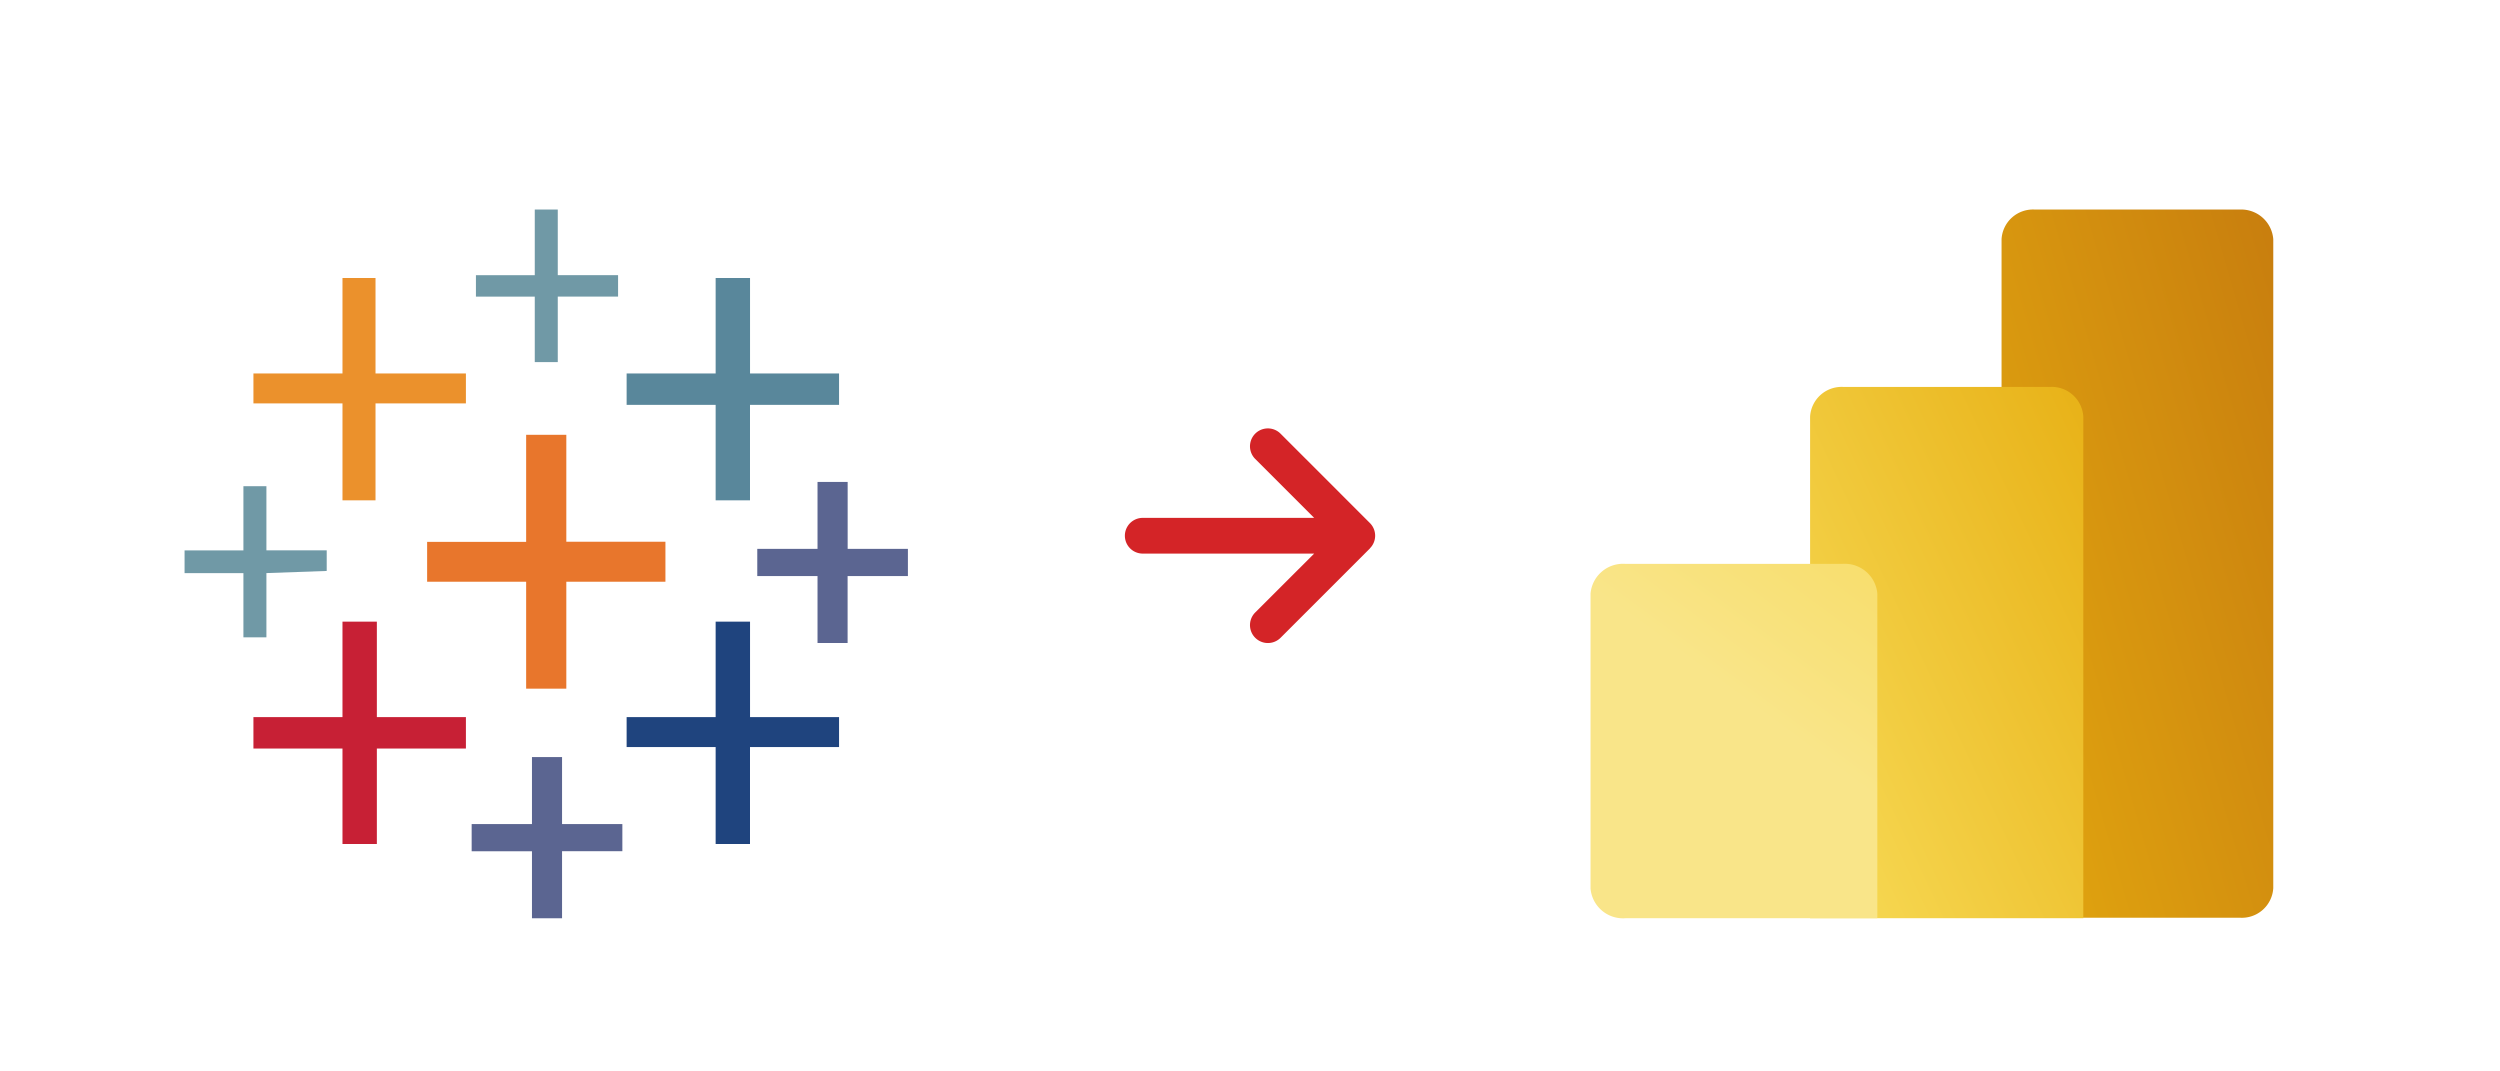
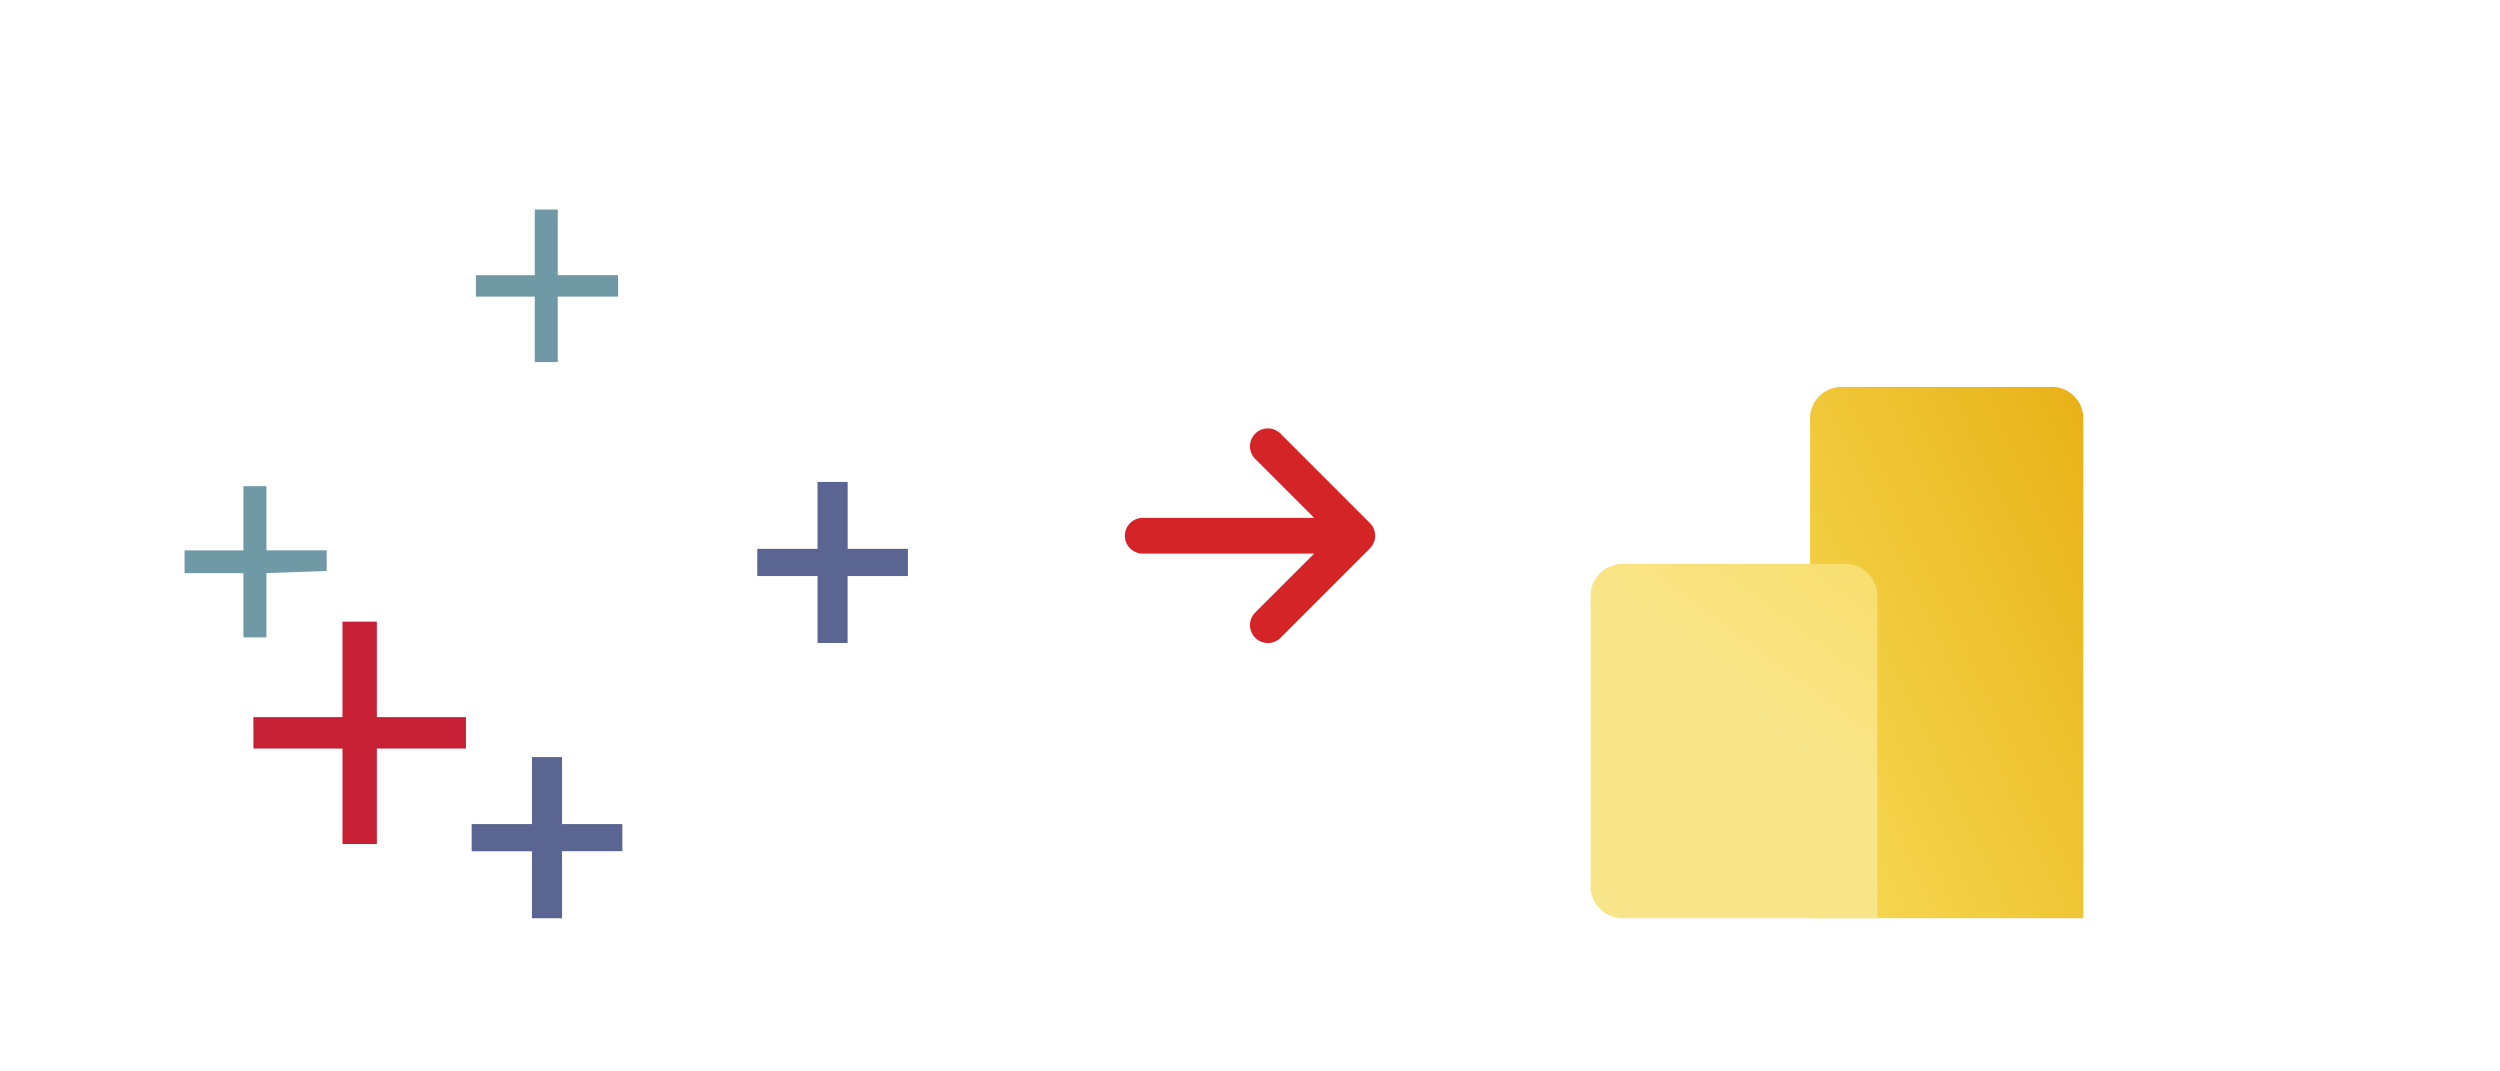
<svg xmlns="http://www.w3.org/2000/svg" width="140" height="60" viewBox="0 0 140 60">
  <defs>
    <linearGradient id="linear-gradient" x1="-0.165" y1="1.062" x2="1.088" y2="0.12" gradientUnits="objectBoundingBox">
      <stop offset="0" stop-color="#e6ad10" />
      <stop offset="1" stop-color="#c87e0e" />
    </linearGradient>
    <linearGradient id="linear-gradient-2" x1="-0.054" y1="0.736" x2="1.001" y2="-0.232" gradientUnits="objectBoundingBox">
      <stop offset="0" stop-color="#f6d751" />
      <stop offset="1" stop-color="#e6ad10" />
    </linearGradient>
    <linearGradient id="linear-gradient-3" x1="0.174" y1="0.172" x2="0.755" y2="-0.805" gradientUnits="objectBoundingBox">
      <stop offset="0" stop-color="#f9e589" />
      <stop offset="1" stop-color="#f6d751" />
    </linearGradient>
    <clipPath id="clip-dt_tableau-topowerbi">
      <rect width="140" height="60" />
    </clipPath>
  </defs>
  <g id="dt_tableau-topowerbi" clip-path="url(#clip-dt_tableau-topowerbi)">
    <g id="dt_power-bi-to-jasper-reports">
      <path id="arrow-right" d="M13.721,70.641a1,1,0,0,0,0-1.417L8.716,64.218A1,1,0,0,0,7.3,65.635l3.3,3.3H1a1,1,0,1,0,0,2H10.6L7.3,74.232A1,1,0,0,0,8.719,75.65l5.006-5.006Z" transform="translate(62.993 -39.934)" fill="#d42427" />
      <g id="Group_9487" data-name="Group 9487" transform="translate(10.336 11.734)">
        <path id="Path_3592" data-name="Path 3592" d="M47.926,1.835V3.677H44.631v1.2h3.295V8.544h1.288V4.875h3.377v-1.2H49.214V0H47.926Z" transform="translate(-28.315)" fill="#7099a6" />
-         <path id="Path_3593" data-name="Path 3593" d="M15.535,13.16v2.673H10.548v1.677h4.987v5.429h1.85V17.511h5.062V15.833H17.385V10.487h-1.85Z" transform="translate(-6.692 -6.653)" fill="#eb912c" />
-         <path id="Path_3594" data-name="Path 3594" d="M72.7,13.16v2.673H67.715v1.76H72.7v5.346h1.924V17.593h4.987v-1.76H74.626V10.487H72.7Z" transform="translate(-42.96 -6.653)" fill="#59879b" />
-         <path id="Path_3595" data-name="Path 3595" d="M42.7,37.508v3H37.155v2.231H42.7v5.99H44.95v-5.99H50.5V40.5H44.95v-5.99H42.7Z" transform="translate(-23.572 -21.896)" fill="#e8762c" />
        <path id="Path_3596" data-name="Path 3596" d="M91.1,43.595v1.879H87.726v1.52H91.1v3.751h1.685V46.994h3.377v-1.52H92.788V41.723H91.1Z" transform="translate(-55.655 -26.47)" fill="#5b6591" />
        <path id="Path_3597" data-name="Path 3597" d="M3.295,44.175v1.8H0v1.273H3.295v3.594H4.583V47.245l3.377-.12V45.972H4.583V42.378H3.295Z" transform="translate(0 -26.886)" fill="#7099a6" />
        <path id="Path_3598" data-name="Path 3598" d="M15.535,65.8v2.673H10.548v1.76h4.987v5.346H17.46V70.233h4.987v-1.76H17.46V63.127H15.535Z" transform="translate(-6.692 -40.049)" fill="#c72035" />
-         <path id="Path_3599" data-name="Path 3599" d="M72.7,65.8v2.673H67.715V70.15H72.7v5.429h1.924V70.15h4.987V68.473H74.626V63.127H72.7Z" transform="translate(-42.96 -40.049)" fill="#1f447e" />
        <path id="Path_3600" data-name="Path 3600" d="M47.353,85.755v1.872H43.976v1.52h3.377V92.9h1.685V89.147h3.377v-1.52H49.038V83.875H47.353Z" transform="translate(-27.899 -53.212)" fill="#5b6591" />
      </g>
      <g id="power-bi-vector-logo-2022" transform="translate(89.07 11.734)">
-         <path id="Path_3589" data-name="Path 3589" d="M102.616,241.36V277.7a1.764,1.764,0,0,1-1.851,1.66H89.251A1.766,1.766,0,0,1,87.4,277.7V241.36a1.764,1.764,0,0,1,1.851-1.66h11.514A1.8,1.8,0,0,1,102.616,241.36Z" transform="translate(-64.383 -239.7)" fill="url(#linear-gradient)" />
        <path id="Path_3590" data-name="Path 3590" d="M69.7,282.06v28.093H54.4V282.06a1.77,1.77,0,0,1,1.861-1.66H67.838A1.771,1.771,0,0,1,69.7,282.06Z" transform="translate(-42.105 -270.466)" fill="url(#linear-gradient-2)" />
        <path id="Path_3591" data-name="Path 3591" d="M21.4,322.66v16.524a1.826,1.826,0,0,0,1.954,1.66H37.46V322.66A1.826,1.826,0,0,0,35.506,321H23.354A1.827,1.827,0,0,0,21.4,322.66Z" transform="translate(-21.4 -301.157)" fill="url(#linear-gradient-3)" />
      </g>
    </g>
  </g>
</svg>